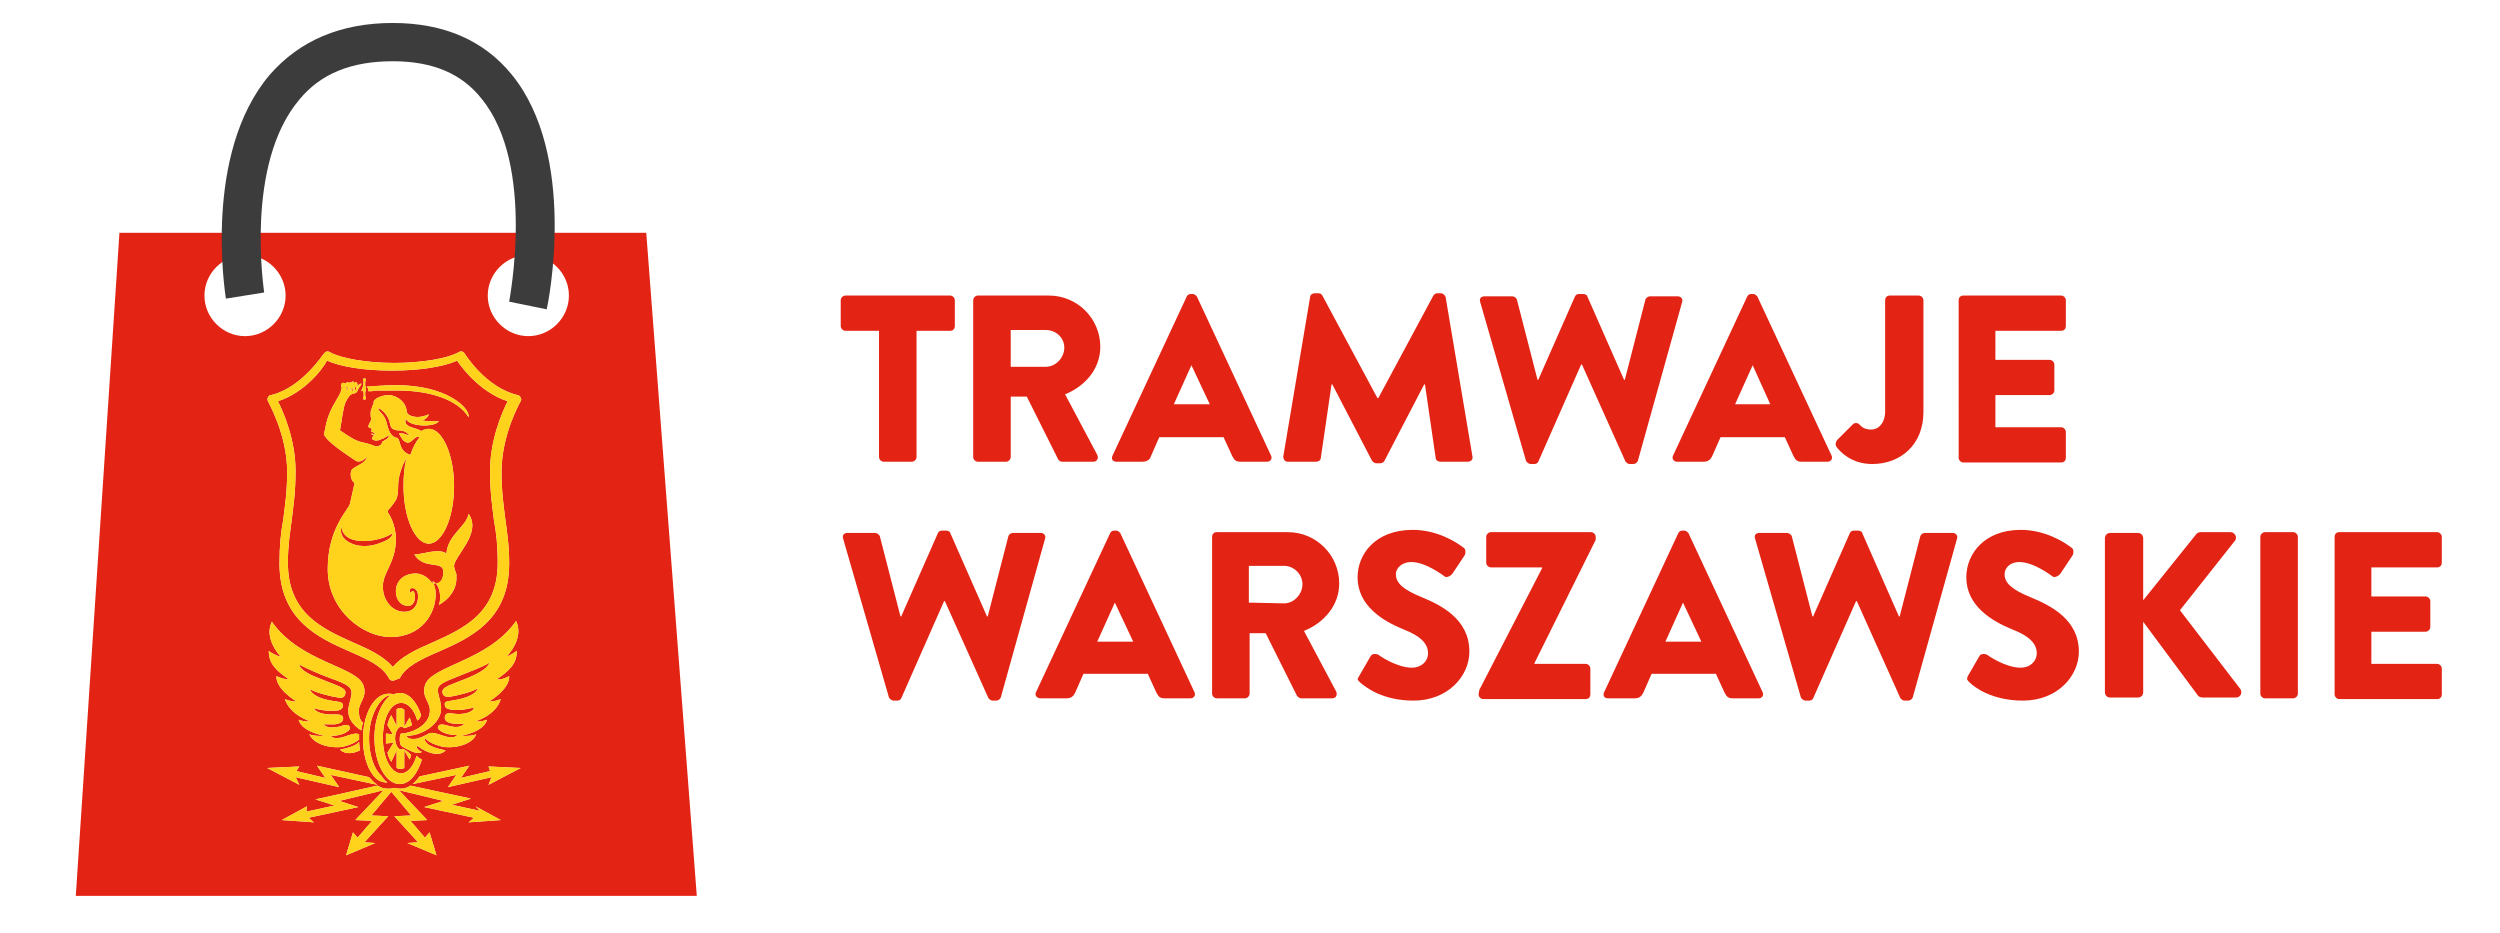
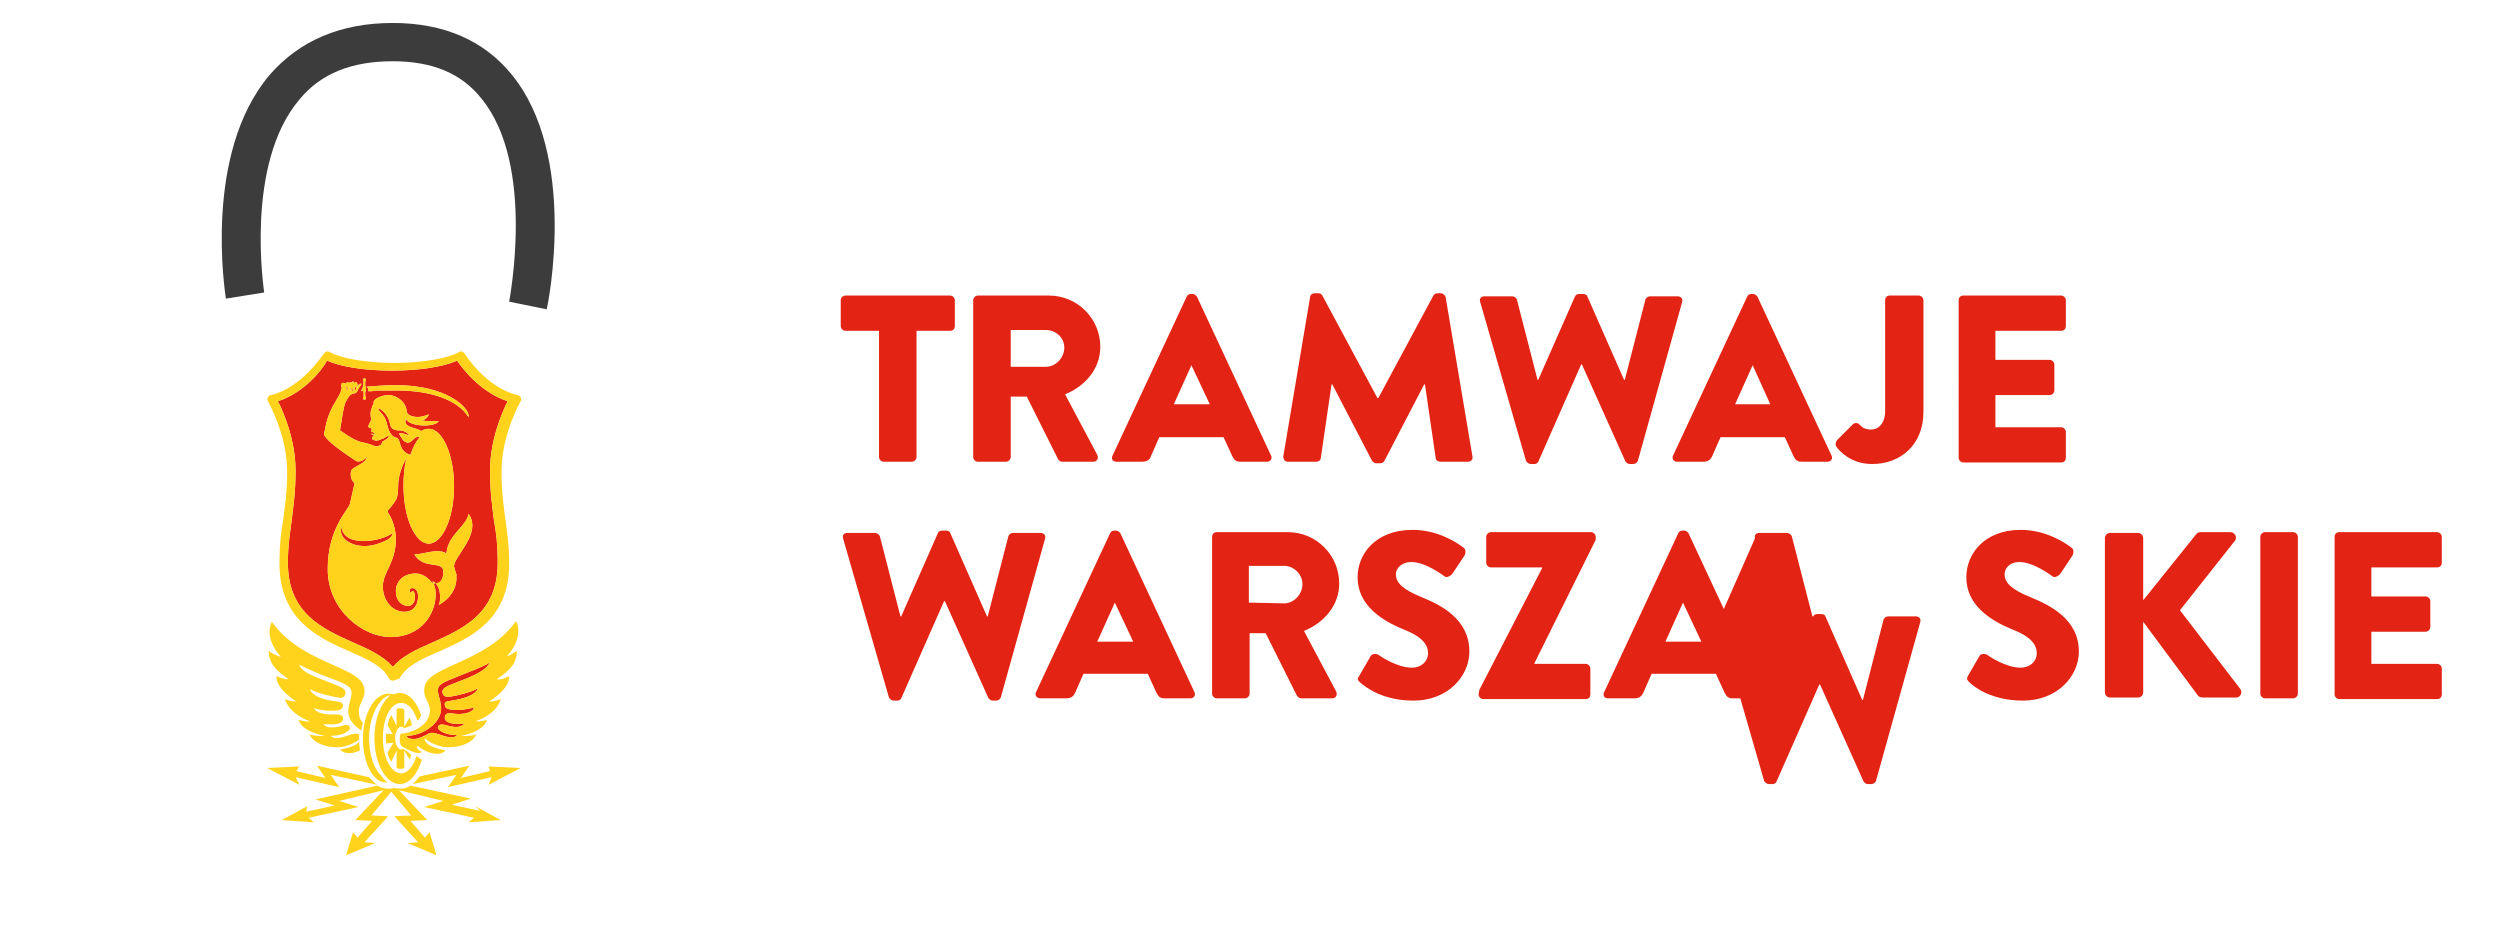
<svg xmlns="http://www.w3.org/2000/svg" id="Warstwa_1" x="0" y="0" viewBox="0 0 326.5 121.9" style="enable-background:new 0 0 326.5 121.9" xml:space="preserve">
  <style>.st0{fill:#e32313}.st1{fill:#ffd21b}</style>
-   <path class="st0" d="M114.8 43.2h-4.4c-.3 0-.6-.3-.6-.6v-3.4c0-.3.3-.6.6-.6h13.7c.3 0 .6.3.6.6v3.4c0 .3-.2.6-.6.6h-4.4v16.5c0 .3-.3.6-.6.6h-3.7c-.3 0-.6-.3-.6-.6V43.2zM127.1 39.2c0-.3.3-.6.6-.6h9.3c3.7 0 6.7 3 6.7 6.7 0 2.8-1.9 5.1-4.6 6.2l4.2 7.9c.2.4 0 .9-.5.9h-4.1c-.3 0-.4-.2-.5-.3l-4.1-8.2H132v7.9c0 .3-.3.6-.6.6h-3.7c-.3 0-.6-.3-.6-.6V39.2zm9.5 8.7c1.3 0 2.4-1.2 2.4-2.5s-1.1-2.3-2.4-2.3H132v4.8h4.6zM145.3 59.5l9.7-20.8c.1-.2.3-.3.5-.3h.3c.2 0 .4.2.5.3l9.7 20.8c.2.4-.1.8-.5.8H162c-.6 0-.8-.2-1.1-.8l-1.1-2.4h-8.4l-1.1 2.5c-.1.4-.5.7-1.1.7h-3.4c-.5 0-.7-.4-.5-.8m12.7-6.7-2.4-5.1-2.3 5.1h4.7zM171.1 38.8c0-.3.3-.5.6-.5h.5c.2 0 .4.1.5.3l7.2 13.4h.1l7.2-13.4c.1-.2.4-.3.5-.3h.5c.2 0 .5.2.6.5l3.5 20.8c.1.4-.2.7-.6.7h-3.6c-.3 0-.6-.2-.6-.5l-1.4-9.6h-.1l-5.2 10c-.1.2-.4.3-.5.3h-.6c-.2 0-.4-.2-.5-.3l-5.2-10h-.1l-1.4 9.6c0 .3-.3.5-.6.5h-3.7c-.4 0-.6-.3-.6-.7l3.5-20.8zM193.3 39.4c-.1-.4.1-.7.6-.7h3.6c.3 0 .5.2.6.4l2.7 10.5h.1l4.8-10.9c.1-.2.3-.3.5-.3h.6c.3 0 .5.2.5.3l4.8 10.9h.1l2.7-10.5c.1-.2.3-.4.6-.4h3.6c.4 0 .7.3.6.7l-5.8 20.8c-.1.2-.3.4-.6.4h-.5c-.2 0-.4-.2-.5-.3l-5.7-12.7h-.1l-5.6 12.7c-.1.2-.3.3-.5.3h-.5c-.2 0-.5-.2-.6-.4l-6-20.8zM218.5 59.5l9.7-20.8c.1-.2.3-.3.5-.3h.3c.2 0 .4.2.5.3l9.7 20.8c.2.4-.1.8-.5.8h-3.4c-.6 0-.8-.2-1.1-.8l-1.1-2.4h-8.4l-1.1 2.5c-.2.4-.5.7-1.1.7H219c-.4 0-.7-.4-.5-.8m12.7-6.7-2.3-5.1-2.3 5.1h4.6zM239.9 57.5l2.1-2.1c.2-.2.6-.2.8 0 .4.4.7.7 1.6.7.9 0 1.8-.8 1.8-2.4V39.2c0-.3.2-.6.6-.6h3.8c.3 0 .6.3.6.6v14.6c0 4.3-3 6.8-6.7 6.8-2.7 0-4.2-1.6-4.7-2.3-.1-.2-.1-.5.1-.8M255.8 39.2c0-.3.2-.6.6-.6h12.8c.3 0 .6.3.6.6v3.4c0 .3-.2.6-.6.6h-8.6V47h7.1c.3 0 .6.3.6.6V51c0 .3-.3.6-.6.6h-7.1v4.2h8.6c.3 0 .6.3.6.6v3.4c0 .3-.2.6-.6.6h-12.8c-.3 0-.6-.3-.6-.6V39.2zM274.9 70.3c0-.4.3-.7.7-.7h3.6c.4 0 .7.3.7.7v8.1l6.9-8.6c.1-.2.4-.3.6-.3h3.9c.6 0 .9.7.6 1.1l-7.2 9.1 7.9 10.3c.3.5 0 1.1-.6 1.1h-4.3c-.2 0-.5-.1-.6-.2l-7.2-9.7v9.2c0 .4-.3.7-.7.7h-3.6c-.4 0-.7-.3-.7-.7V70.3zM295.2 70.1c0-.3.3-.6.6-.6h3.7c.3 0 .6.3.6.6v20.5c0 .3-.3.6-.6.6h-3.7c-.3 0-.6-.3-.6-.6V70.1zM304.9 70.1c0-.3.2-.6.6-.6h12.8c.3 0 .6.3.6.6v3.4c0 .3-.2.6-.6.6h-8.6v3.8h7.1c.3 0 .6.3.6.6v3.4c0 .3-.3.6-.6.6h-7.1v4.2h8.6c.3 0 .6.3.6.6v3.4c0 .3-.2.6-.6.6h-12.8c-.3 0-.6-.3-.6-.6V70.1zM110.1 70.3c-.1-.4.1-.7.6-.7h3.6c.2 0 .5.2.6.4l2.7 10.5h.1l4.8-10.9c.1-.2.3-.3.5-.3h.6c.3 0 .5.2.5.3l4.8 10.9h.1l2.7-10.5c.1-.2.3-.4.6-.4h3.6c.4 0 .7.3.6.7l-5.8 20.8c-.1.2-.3.4-.6.4h-.5c-.2 0-.4-.2-.5-.3l-5.7-12.7h-.1l-5.6 12.7c-.1.2-.3.3-.5.3h-.5c-.2 0-.5-.2-.6-.4l-6-20.8zM135.3 90.4l9.7-20.8c.1-.2.3-.3.5-.3h.3c.2 0 .4.2.5.3l9.7 20.8c.2.4-.1.8-.5.8h-3.4c-.6 0-.8-.2-1.1-.8l-1.1-2.4h-8.4l-1.1 2.5c-.2.4-.5.7-1.1.7h-3.4c-.5 0-.8-.4-.6-.8m12.7-6.6-2.4-5.1-2.3 5.1h4.7zM158.3 70.1c0-.3.2-.6.6-.6h9.3c3.7 0 6.7 3 6.7 6.7 0 2.8-1.9 5.1-4.6 6.2l4.2 7.9c.2.4 0 .9-.5.9h-4.1c-.2 0-.4-.2-.5-.3l-4.1-8.2h-2.1v7.9c0 .3-.3.6-.6.6h-3.7c-.3 0-.6-.3-.6-.6V70.1zm9.4 8.7c1.3 0 2.4-1.2 2.4-2.5s-1.1-2.4-2.4-2.4h-4.6v4.8l4.6.1zM177.5 88.3l1.5-2.6c.2-.4.8-.3 1-.2.1.1 2.4 1.7 4.4 1.7 1.2 0 2.1-.8 2.1-1.9 0-1.3-1.1-2.3-3.2-3.1-2.7-1.1-6-3.1-6-6.8 0-3.1 2.4-6.2 7.2-6.2 3.2 0 5.7 1.6 6.6 2.3.4.2.3.8.2 1l-1.6 2.4c-.2.3-.8.6-1 .4-.3-.2-2.5-1.9-4.4-1.9-1.1 0-2 .7-2 1.6 0 1.1.9 2 3.4 3 2.4 1 6.2 2.8 6.2 7.1 0 3.2-2.8 6.4-7.3 6.4-4 0-6.2-1.7-7-2.4-.3-.3-.4-.4-.1-.8M193.2 90.1l8.2-15.9v-.1h-6.7c-.3 0-.6-.3-.6-.6v-3.4c0-.3.3-.6.6-.6h13.1c.3 0 .6.3.6.6v.4l-8 16.1v.1h6.7c.3 0 .6.3.6.6v3.4c0 .3-.2.6-.6.6h-13.4c-.3 0-.6-.3-.6-.6l.1-.6zM209.5 90.4l9.7-20.8c.1-.2.3-.3.5-.3h.3c.2 0 .4.2.5.3l9.7 20.8c.2.4-.1.8-.5.8h-3.4c-.6 0-.8-.2-1.1-.8l-1.1-2.4h-8.4l-1.1 2.5c-.2.4-.5.7-1.1.7H210c-.5 0-.7-.4-.5-.8m12.7-6.6-2.4-5.1-2.3 5.1h4.7zM229.2 70.3c-.1-.4.1-.7.6-.7h3.6c.2 0 .5.2.6.4l2.7 10.5h.1l4.8-10.9c.1-.2.3-.3.5-.3h.6c.3 0 .5.2.5.3l4.8 10.9h.1l2.7-10.5c.1-.2.3-.4.6-.4h3.6c.4 0 .7.3.6.7l-5.8 20.8c-.1.2-.3.4-.6.4h-.5c-.2 0-.4-.2-.5-.3l-5.7-12.7h-.1l-5.6 12.7c-.1.2-.3.3-.5.3h-.5c-.2 0-.5-.2-.6-.4l-6-20.8zM257 88.3l1.5-2.6c.2-.4.8-.3 1-.2.1.1 2.4 1.7 4.4 1.7 1.2 0 2.1-.8 2.1-1.9 0-1.3-1.1-2.3-3.2-3.1-2.7-1.1-6-3.1-6-6.8 0-3.1 2.4-6.2 7.1-6.2 3.2 0 5.7 1.6 6.6 2.3.4.2.3.8.2 1l-1.6 2.4c-.2.3-.8.6-1 .4-.3-.2-2.5-1.9-4.4-1.9-1.1 0-1.9.7-1.9 1.6 0 1.1.9 2 3.4 3 2.4 1 6.3 2.8 6.3 7.1 0 3.2-2.8 6.4-7.3 6.4-4 0-6.3-1.7-7-2.4-.3-.3-.4-.4-.2-.8M46.1 50.6c-.1 0-.1.2-.1.5h.1c0-.1.1-.5 0-.5zM45.8 51.1c0-.2 0-.5-.1-.5-.1-.1 0 .2.1.5-.1-.1 0 0 0 0zM46.5 50.9v-.4c-.1-.1-.2.3-.2.5.1-.1.1-.1.2-.1zM51.9 57.2c.1.1.2.2.3.6.1.5.4 1.2 1.1 1.5.1 0 .2.1.3.1.3-.9.7-1.7 1.2-2.3-.6-.3-1 .8-1.6.7-.6-.1-.8-.7-1.1-1.2.4 0 .4-.1 1.4.3-.9-1.1-1.5-.4-2.2-.9-.2-.1-.3-.3-.4-.8-.2-1-1.1-1.8-1.5-1.9 0 .5.8.7 1.1 1.9.3 1.5.8 1.9 1.4 2zM45.4 50.9v-.2c0-.1-.2-.1-.3-.3 0-.1 0-.1-.1-.1 0 .1.1.2.2.3.1.2.1.2 0 .3h.2zM54.2 96.5c.4 0 1.3-.4 1.8-.7.4-.2 1 0 1.3.1 1.1.4 2 .6 2.4.1-.7 0-1.2-.1-1.7-.3s-.9-.5-.8-.8c.2-.5 1-.2 1.4-.1 1.2.3 1.6.1 2.1-.3-.5.1-1 0-1.5 0-.8-.1-1.2-.4-1.1-.9.1-.5.5-.5 1.1-.4 1.4.2 2.6-.2 2.7-.8-.8.2-1.7.4-2.9.3-.5-.1-.9-.2-.9-.6-.1-.4.1-.5.9-.6 3.3-.5 3.4-1.6 3.4-1.6-.8.5-2.9 1-3.7 1.1-.4 0-.8 0-.9-.5-.2-.8 1-1 3.4-2 2.6-1.1 2.6-1.8 2.8-2-.9.6-2.9 1.3-3.6 1.6-1.9.8-3.1 1.1-3.2 1.9-.1.7.5 1.7.4 2.7-.1 1.8-2.4 3.4-4.5 3.4 0 0 .1.5 1.1.4z" />
+   <path class="st0" d="M114.8 43.2h-4.4c-.3 0-.6-.3-.6-.6v-3.4c0-.3.3-.6.6-.6h13.7c.3 0 .6.3.6.6v3.4c0 .3-.2.6-.6.6h-4.4v16.5c0 .3-.3.6-.6.6h-3.7c-.3 0-.6-.3-.6-.6V43.2zM127.1 39.2c0-.3.3-.6.6-.6h9.3c3.7 0 6.7 3 6.7 6.7 0 2.8-1.9 5.1-4.6 6.2l4.2 7.9c.2.4 0 .9-.5.9h-4.1c-.3 0-.4-.2-.5-.3l-4.1-8.2H132v7.9c0 .3-.3.6-.6.6h-3.7c-.3 0-.6-.3-.6-.6V39.2zm9.5 8.7c1.3 0 2.4-1.2 2.4-2.5s-1.1-2.3-2.4-2.3H132v4.8h4.6zM145.3 59.5l9.7-20.8c.1-.2.3-.3.5-.3h.3c.2 0 .4.2.5.3l9.7 20.8c.2.4-.1.8-.5.8H162c-.6 0-.8-.2-1.1-.8l-1.1-2.4h-8.4l-1.1 2.5c-.1.4-.5.7-1.1.7h-3.4c-.5 0-.7-.4-.5-.8m12.7-6.7-2.4-5.1-2.3 5.1h4.7zM171.1 38.8c0-.3.3-.5.6-.5h.5c.2 0 .4.1.5.3l7.2 13.4h.1l7.2-13.4c.1-.2.4-.3.5-.3h.5c.2 0 .5.2.6.5l3.5 20.8c.1.4-.2.7-.6.7h-3.6c-.3 0-.6-.2-.6-.5l-1.4-9.6h-.1l-5.2 10c-.1.2-.4.3-.5.3h-.6c-.2 0-.4-.2-.5-.3l-5.2-10h-.1l-1.4 9.6c0 .3-.3.5-.6.5h-3.7c-.4 0-.6-.3-.6-.7l3.5-20.8zM193.3 39.4c-.1-.4.1-.7.6-.7h3.6c.3 0 .5.2.6.4l2.7 10.5h.1l4.8-10.9c.1-.2.3-.3.5-.3h.6c.3 0 .5.2.5.3l4.8 10.9h.1l2.7-10.5c.1-.2.3-.4.6-.4h3.6c.4 0 .7.3.6.7l-5.8 20.8c-.1.2-.3.4-.6.4h-.5c-.2 0-.4-.2-.5-.3l-5.7-12.7h-.1l-5.6 12.7c-.1.2-.3.3-.5.3h-.5c-.2 0-.5-.2-.6-.4l-6-20.8zM218.5 59.5l9.7-20.8c.1-.2.3-.3.5-.3h.3c.2 0 .4.2.5.3l9.7 20.8c.2.4-.1.8-.5.8h-3.4c-.6 0-.8-.2-1.1-.8l-1.1-2.4h-8.4l-1.1 2.5c-.2.4-.5.7-1.1.7H219c-.4 0-.7-.4-.5-.8m12.7-6.7-2.3-5.1-2.3 5.1h4.6zM239.9 57.5l2.1-2.1c.2-.2.6-.2.8 0 .4.4.7.7 1.6.7.9 0 1.8-.8 1.8-2.4V39.2c0-.3.2-.6.6-.6h3.8c.3 0 .6.3.6.6v14.6c0 4.3-3 6.8-6.7 6.8-2.7 0-4.2-1.6-4.7-2.3-.1-.2-.1-.5.1-.8M255.8 39.2c0-.3.2-.6.6-.6h12.8c.3 0 .6.3.6.6v3.4c0 .3-.2.6-.6.6h-8.6V47h7.1c.3 0 .6.3.6.6V51c0 .3-.3.6-.6.6h-7.1v4.2h8.6c.3 0 .6.3.6.6v3.4c0 .3-.2.6-.6.6h-12.8c-.3 0-.6-.3-.6-.6V39.2zM274.9 70.3c0-.4.3-.7.7-.7h3.6c.4 0 .7.3.7.7v8.1l6.9-8.6c.1-.2.4-.3.6-.3h3.9c.6 0 .9.7.6 1.1l-7.2 9.1 7.9 10.3c.3.5 0 1.1-.6 1.1h-4.3c-.2 0-.5-.1-.6-.2l-7.2-9.7v9.2c0 .4-.3.7-.7.7h-3.6c-.4 0-.7-.3-.7-.7V70.3zM295.2 70.1c0-.3.3-.6.6-.6h3.7c.3 0 .6.3.6.6v20.5c0 .3-.3.6-.6.6h-3.7c-.3 0-.6-.3-.6-.6V70.1zM304.9 70.1c0-.3.2-.6.6-.6h12.8c.3 0 .6.3.6.6v3.4c0 .3-.2.6-.6.6h-8.6v3.8h7.1c.3 0 .6.3.6.6v3.4c0 .3-.3.6-.6.6h-7.1v4.2h8.6c.3 0 .6.3.6.6v3.4c0 .3-.2.6-.6.6h-12.8c-.3 0-.6-.3-.6-.6V70.1zM110.1 70.3c-.1-.4.1-.7.6-.7h3.6c.2 0 .5.2.6.4l2.7 10.5h.1l4.8-10.9c.1-.2.3-.3.5-.3h.6c.3 0 .5.2.5.3l4.8 10.9h.1l2.7-10.5c.1-.2.3-.4.6-.4h3.6c.4 0 .7.3.6.7l-5.8 20.8c-.1.2-.3.4-.6.4h-.5c-.2 0-.4-.2-.5-.3l-5.7-12.7h-.1l-5.6 12.7c-.1.2-.3.3-.5.3h-.5c-.2 0-.5-.2-.6-.4l-6-20.8zM135.3 90.4l9.7-20.8c.1-.2.3-.3.5-.3h.3c.2 0 .4.2.5.3l9.7 20.8c.2.4-.1.8-.5.8h-3.4c-.6 0-.8-.2-1.1-.8l-1.1-2.4h-8.4l-1.1 2.5c-.2.4-.5.7-1.1.7h-3.4c-.5 0-.8-.4-.6-.8m12.7-6.6-2.4-5.1-2.3 5.1h4.7zM158.3 70.1c0-.3.2-.6.6-.6h9.3c3.7 0 6.7 3 6.7 6.7 0 2.8-1.9 5.1-4.6 6.2l4.2 7.9c.2.4 0 .9-.5.9h-4.1c-.2 0-.4-.2-.5-.3l-4.1-8.2h-2.1v7.9c0 .3-.3.6-.6.6h-3.7c-.3 0-.6-.3-.6-.6V70.1zm9.4 8.7c1.3 0 2.4-1.2 2.4-2.5s-1.1-2.4-2.4-2.4h-4.6v4.8l4.6.1zM177.5 88.3l1.5-2.6c.2-.4.8-.3 1-.2.1.1 2.4 1.7 4.4 1.7 1.2 0 2.1-.8 2.1-1.9 0-1.3-1.1-2.3-3.2-3.1-2.7-1.1-6-3.1-6-6.8 0-3.1 2.4-6.2 7.2-6.2 3.2 0 5.7 1.6 6.6 2.3.4.2.3.8.2 1l-1.6 2.4c-.2.3-.8.6-1 .4-.3-.2-2.5-1.9-4.4-1.9-1.1 0-2 .7-2 1.6 0 1.1.9 2 3.4 3 2.4 1 6.2 2.8 6.2 7.1 0 3.2-2.8 6.4-7.3 6.4-4 0-6.2-1.7-7-2.4-.3-.3-.4-.4-.1-.8M193.2 90.1l8.2-15.9v-.1h-6.7c-.3 0-.6-.3-.6-.6v-3.4c0-.3.3-.6.6-.6h13.1c.3 0 .6.3.6.6v.4l-8 16.1v.1h6.7c.3 0 .6.3.6.6v3.4c0 .3-.2.6-.6.6h-13.4c-.3 0-.6-.3-.6-.6l.1-.6zM209.5 90.4l9.7-20.8c.1-.2.3-.3.5-.3h.3c.2 0 .4.2.5.3l9.7 20.8c.2.4-.1.8-.5.8h-3.4c-.6 0-.8-.2-1.1-.8l-1.1-2.4h-8.4l-1.1 2.5c-.2.4-.5.7-1.1.7H210c-.5 0-.7-.4-.5-.8m12.7-6.6-2.4-5.1-2.3 5.1h4.7zM229.2 70.3c-.1-.4.1-.7.6-.7h3.6c.2 0 .5.2.6.4l2.7 10.5h.1c.1-.2.3-.3.5-.3h.6c.3 0 .5.2.5.3l4.8 10.9h.1l2.7-10.5c.1-.2.3-.4.6-.4h3.6c.4 0 .7.3.6.7l-5.8 20.8c-.1.2-.3.4-.6.4h-.5c-.2 0-.4-.2-.5-.3l-5.7-12.7h-.1l-5.6 12.7c-.1.2-.3.3-.5.3h-.5c-.2 0-.5-.2-.6-.4l-6-20.8zM257 88.3l1.5-2.6c.2-.4.8-.3 1-.2.1.1 2.4 1.7 4.4 1.7 1.2 0 2.1-.8 2.1-1.9 0-1.3-1.1-2.3-3.2-3.1-2.7-1.1-6-3.1-6-6.8 0-3.1 2.4-6.2 7.1-6.2 3.2 0 5.7 1.6 6.6 2.3.4.2.3.8.2 1l-1.6 2.4c-.2.3-.8.6-1 .4-.3-.2-2.5-1.9-4.4-1.9-1.1 0-1.9.7-1.9 1.6 0 1.1.9 2 3.4 3 2.4 1 6.3 2.8 6.3 7.1 0 3.2-2.8 6.4-7.3 6.4-4 0-6.3-1.7-7-2.4-.3-.3-.4-.4-.2-.8M46.1 50.6c-.1 0-.1.2-.1.5h.1c0-.1.1-.5 0-.5zM45.8 51.1c0-.2 0-.5-.1-.5-.1-.1 0 .2.1.5-.1-.1 0 0 0 0zM46.5 50.9v-.4c-.1-.1-.2.3-.2.5.1-.1.1-.1.2-.1zM51.9 57.2c.1.1.2.2.3.6.1.5.4 1.2 1.1 1.5.1 0 .2.1.3.1.3-.9.7-1.7 1.2-2.3-.6-.3-1 .8-1.6.7-.6-.1-.8-.7-1.1-1.2.4 0 .4-.1 1.4.3-.9-1.1-1.5-.4-2.2-.9-.2-.1-.3-.3-.4-.8-.2-1-1.1-1.8-1.5-1.9 0 .5.8.7 1.1 1.9.3 1.5.8 1.9 1.4 2zM45.4 50.9v-.2c0-.1-.2-.1-.3-.3 0-.1 0-.1-.1-.1 0 .1.1.2.2.3.1.2.1.2 0 .3h.2zM54.2 96.5c.4 0 1.3-.4 1.8-.7.4-.2 1 0 1.3.1 1.1.4 2 .6 2.4.1-.7 0-1.2-.1-1.7-.3s-.9-.5-.8-.8c.2-.5 1-.2 1.4-.1 1.2.3 1.6.1 2.1-.3-.5.1-1 0-1.5 0-.8-.1-1.2-.4-1.1-.9.1-.5.5-.5 1.1-.4 1.4.2 2.6-.2 2.7-.8-.8.2-1.7.4-2.9.3-.5-.1-.9-.2-.9-.6-.1-.4.1-.5.9-.6 3.3-.5 3.4-1.6 3.4-1.6-.8.5-2.9 1-3.7 1.1-.4 0-.8 0-.9-.5-.2-.8 1-1 3.4-2 2.6-1.1 2.6-1.8 2.8-2-.9.6-2.9 1.3-3.6 1.6-1.9.8-3.1 1.1-3.2 1.9-.1.7.5 1.7.4 2.7-.1 1.8-2.4 3.4-4.5 3.4 0 0 .1.5 1.1.4z" />
  <path class="st0" d="M59.7 47.1c-1.8.8-4.9 1.3-8.5 1.3s-6.7-.5-8.5-1.3c-.6 1.2-3 4.2-6.4 5.3.7 1.4 2.3 5 2.3 9.1 0 2.9-.3 4.7-.5 6.4-.2 1.6-.5 3.2-.5 5.6 0 6.6 4.5 8.6 8.5 10.4 2.1.9 4 1.8 5.2 3.2 1.2-1.4 3.1-2.3 5.2-3.2 4-1.8 8.5-3.8 8.5-10.4 0-2.4-.2-4-.5-5.6-.2-1.7-.5-3.5-.5-6.4 0-4.1 1.6-7.7 2.3-9.1-3.4-1.1-5.8-4.1-6.6-5.3zm-8 3.2c6.6 0 9.5 2.9 9.5 4v.2c-1.4-2.3-5-3.5-9.3-3.5h-2.8c-.4.1-.7.1-1 .1v-.3c0-.1-.2-.2-.2-.3h-.1.1c.4 0 2.1-.2 3.8-.2zm-4.3.2.1-.7c-.1 0-.1-.1-.1-.2s.1-.2.2-.2.2.1.2.2 0 .2-.1.2v.6s.1.2.1.4-.1.4-.1.4v.6c.1 0 .1.1.1.2s-.1.2-.2.2-.2-.1-.2-.2 0-.2.1-.2v-.5s-.1-.2-.1-.3l-.2.1s0-.2.1-.3c0-.1.1-.2.1-.3zm12.2 24.7c.2 2.6-2.3 3.8-2.3 3.8.3-.5.3-2.1-.4-2.8h-.3c.1.3.3.7.3 1.4 0 2.6-1.9 5.6-5.9 5.6-3.5 0-8.2-3.4-8.2-8.9 0-5.3 2.7-7.7 2.9-8.5.2-.8.6-2.7.6-2.7-.8-.7-.4-1.7-.4-1.7.2-.3.9-.6 1.2-.8.6-.3.9-.9.8-.9-.1 0-.2.3-.7.5-.3.1-.5.1-.7 0-2.9-1.9-4-2.9-4.2-3.5.3-1 .2-2.1 1.6-4.4.2-.3.5-.9.6-1.1 0-.2.1-.3.1-.5.2.1.3.1.4.1-.1 0-.3-.1-.3-.1-.1-.1-.2-.2-.1-.5 0-.2.1-.2.3-.2 0 0 .1.1.2.1 0 0 .2-.2.3-.2.1 0 .1.1.2.1s.1-.1.2-.1.1.1.2.1v-.2c.2 0 .2.2.3.2 0 0 .1-.1.2-.1s.2.2.2.5c0 .1-.1.3-.2.4.1-.1.2-.3.3-.5.1-.1.2-.2.4-.2v.1c-.1.1-.1.2-.2.3-.1.1-.1.1-.2.3-.1.2-.1.3-.3.5-.2.1-.5.1-.6.2-.4.2-.7.9-.8 1.1-.3.7-.5 2.6-.7 3.6 2.8 2 2.7 1.3 4.4 2 .4.2.9 0 1-.2.1-.1.1-.3.1-.3.4-.2.9-.5.9-.8h-.1c-.2.1-.5.3-.7.4h-.1c-.2.1-.3.2-.5.2-.3.1-.6 0-.7-.1-.1 0-.1-.1-.1-.2 0-.2.2-.2.2-.3s0-.1-.1-.1-.2-.1-.2-.1c0-.1.1-.1.1-.1.1.1.2.1.3.1.1.1.2 0 .2 0s-.1 0-.2-.1-.2-.2-.4-.2v-.1c0-.1.1-.2 0-.3 0-.1-.1-.1-.2-.1-.1-.1-.2-.1-.2-.2s.1-.3.2-.5.2-.4.2-.5c-.1-.1-.1-.5-.1-.9.1-.4.3-1 .4-1.1v-.2c0-.4 1-.9 2-.9.7 0 2.1.6 2.3 2 0 .2.1.4.2.5 1 .7 2.3.2 2.7 0 0 0-.1.6-.9.8 1.1.2 2.2.1 2.2.1-.4.8-3.8.8-4.3-.3-.4 1.2 1.4 1.1 2 1.6.3-.2.7-.3 1-.3 1.8 0 3.3 3.4 3.3 7.5S57.8 71 56 71s-3.3-3.4-3.3-7.5c0-1.4.1-2.6.4-3.7-.2.3-1.1 1.9-1.1 3.7 0 .8-.1 1.5-.3 1.8-.5.8-.9 1.2-1 1.3 0 .1-.1.2 0 .4.1.1 1 1.5 1 3.4 0 3.1-1.7 4.3-1.7 6.2 0 1.8 1.2 3.3 2.8 3.3 1.3 0 1.8-1 1.8-2 0-.8-.4-1.1-.8-1.1-.2 0-.3.2-.3.4 0 .1.1.2.1.2.2 0 .1-.2.3-.2.2 0 .3.4.3.7 0 .8-.4 1.4-1.2 1.2-.7-.1-1.3-.8-1.3-1.9 0-1.2.9-2.3 2.6-2.3.8 0 1.6.5 2.1 1.2.1 0 .2 0 .2.1-.1-.2-.1-.3-.1-.3.2.1.3.2.4.3.6 0 1-.5 1-1.5 0-1.6-2.5-.2-3.8-2.3.8.1 3.2-.9 4.2-.1.2-2.5 2.6-3.5 2.9-5.2 1.8 2.6-2 5.6-1.9 6.9.1.6.4 1 .3 1.2z" />
  <path class="st0" d="M51.3 69.6c-1.4 1.1-6.4 2-6.7-.8 0 0-.6 1.5 1.6 2.3.9.3 2.1.3 3.2-.1 1.5-.5 1.8-.9 1.9-1.4z" />
-   <path class="st0" d="M84.4 30.4H15.6L9.9 117H91l-6.6-86.6zm-57.7 8.2c0-2.9 2.4-5.3 5.3-5.3s5.3 2.4 5.3 5.3-2.4 5.3-5.3 5.3-5.3-2.4-5.3-5.3zm8.8 42.6c3.8 5.4 11.2 5.8 12 8.4.5 1.7-.9 2.2-.6 3.7 0 .4.2.8.5 1.1-.1.3-.2.7-.2 1-1-.6-1.7-1.5-1.7-2.4-.1-.9.5-1.9.4-2.7-.1-.8-1.3-1.2-3.2-1.9-.8-.3-2.7-1.1-3.6-1.6 0 0-.1.8 2.6 1.8 2.4 1 3.6 1.2 3.4 2-.1.5-.5.6-.9.5-.8-.1-2.9-.6-3.7-1.1 0 0 .1 1.2 3.4 1.6.7.1.9.2.9.6-.1.4-.4.6-.9.6-1.2.1-2.2-.1-2.9-.3.2.5 1.3.9 2.7.8.5 0 1 0 1.1.4.1.5-.3.8-1.1.9h-1.5c.5.4.9.5 2.1.3.4-.1 1.2-.5 1.4.1.1.3-.4.6-.8.8-.5.2-1 .3-1.7.3.4.5 1.3.3 2.4-.1.3-.1.9-.3 1.3-.1v.7c-.6.4-.9.6-2 .9-1.3.3-3.8-.1-4.5-1.6.8.3 2 .2 2 .2s-3-.5-3.4-2.1c.8.3 1.5.2 1.5.2s-2.6-.8-3.3-2.9c1 .4 1.5.3 1.5.3S36 90 36.1 88.3c0 0 1.1.5 1.6.4-1.6-1.1-2.6-2-2.6-3.7.2.2.9.6 1.6.8 0 0-2.3-2.3-1.2-4.6zm20 8.3c.8-2.6 8.2-3.1 11.9-8.4 1.1 2.3-1.2 4.6-1.2 4.6.3 0 1-.5 1.3-.7 0 1.7-1 2.6-2.6 3.7.5.2 1.6-.4 1.6-.4.1 1.7-2.6 3.3-2.6 3.3s.5.1 1.5-.3c-.6 2.1-3.3 2.9-3.3 2.9s.7.1 1.5-.2c-.4 1.6-3.4 2.1-3.4 2.1s1.2.1 2-.2c-.6 1.5-3.2 1.9-4.5 1.6-1.1-.3-1.5-.5-2-.9-.4-.4-.3.2.2.6.4.3 1.2.6 2.3.8-.9 1-2.8.1-3.4-.4-.6-.5-.5.3.3.6-.6.6-2.7-.8-2.7-.8-.1-.1-.2-.5-.2-.8 0-.5.1-.8.2-.8 1 0 3.4-.8 3.7-2.6.3-1.5-1.1-2-.6-3.7zm-4.4 10c-.2-.3-.4-.7-.5-1.2l.8-1.3-1 .1v-1.3l.9.1-.7-1.2c.1-.5.3-1 .5-1.3l.7 1.4v-2.2c.2-.1.3-.1.5-.1s.4.1.5.2v2.2l.7-1.2c.1.3.2.6.3 1-.3.2-.7.3-1 .4-.1-.1-.3-.2-.4-.2-.4 0-.8.7-.8 1.5s.4 1.5.8 1.5c0 0 .1-.1.2-.1.3.1.7.4 1.1.8-.1.2-.1.4-.2.6l-.7-1.2v2.3c-.2.1-.3.1-.5.1s-.3 0-.5-.1V98l-.7 1.5zm3.4-5.4c-.4-1.4-1.2-2.3-2.1-2.3-1.4 0-2.4 2-2.4 4.6s1.1 4.6 2.4 4.6c.8 0 1.6-.9 2-2.3.3.3.5.4.7.5-.6 1.9-1.6 3.2-2.9 3.2-1.8 0-3.3-2.7-3.3-6 0-2.6.9-4.7 2.1-5.6-.6 0-1.2.7-1.2.7-.9 1-1.6 2.8-1.6 4.9 0 2.1.6 4 1.6 4.9.2.3.4.6.7.8l.1.1c-.8 0-1.4-.3-1.9-1-.8-1-1.3-2.8-1.3-4.7 0-3.3 1.5-5.9 3.3-5.9h.1c.2 0 .4 0 .6.1.2-.1.5-.2.8-.2 1.2 0 2.2 1.1 2.8 2.9-.1.3-.3.6-.5.7zM47 98c-.8.4-1.9.6-2.6-.1 1.1-.2 1.9-.5 2.3-.8 0-.1.1-.1.2-.2 0 .4.1.8.1 1.1zm-7.9 2.1-.4.6 3.8.9-1.1-1.6 6.8 1.5c.4.4.7.8 1.1 1l-6.1-1.3 1.1 1.6-5.7-1.3.5 1-4.2-2.2 4.2-.2zm22.1 7.3.7-.6-6.5-1.4 2.5-.8-5.8-1.4 3.7 3.9-2.2.1 1.9 2.2.6-.7.9 3-3.8-1.6 1.4-.1-3.1-3.4 2.2-.1-2.6-3.1-2.6 3.1 2.2.1-3.1 3.4 1.4.1-3.8 1.6.9-3 .6.7 1.9-2.2-2.2-.1 3.7-3.9-5.8 1.4 2.5.8-6.5 1.4.7.6-4.2-.3 3.3-1.8-.1.7 3.7-.8-2.5-.8 8.1-1.8c.5.3.9.4 1.4.4.3 0 .5 0 .7-.1.1 0 .6.1.9.1.4 0 .9-.1 1.3-.4l7.9 1.7-2.5.8 3.7.8-.6-.6 3.3 1.8-4.2.3zm2.6-4.9.4-1-5.7 1.3 1.1-1.6-5.7 1.2c.3-.3.6-.6.9-1l6.5-1.4-1.1 1.6 3.8-.9-.2-.6 4.2.2-4.2 2.2zM68 52.4s-2.5 4.3-2.5 9.2c0 2.8.3 4.6.5 6.2.2 1.6.5 3.3.5 5.8 0 7.4-5.1 9.7-9.2 11.5-2.3 1-4.3 1.9-5.1 3.5-.4.1-.7.3-.9.3s-.4-.1-.5-.3c-.8-1.6-2.8-2.5-5.1-3.5-4.1-1.8-9.2-4.1-9.2-11.5 0-2.5.2-4.1.5-5.8.2-1.7.5-3.4.5-6.2 0-4.9-2.5-9.1-2.5-9.2-.1-.2-.1-.4 0-.5.1-.2.2-.3.4-.3 4.1-1 6.8-5.4 6.9-5.4.2-.3.5-.4.8-.2 1.4.8 4.8 1.4 8.4 1.4s7-.6 8.4-1.4c.3-.2.6-.1.8.2 0 0 2.7 4.4 6.9 5.4.2 0 .3.2.4.3.1.2.1.4 0 .5zm1-8.5c-2.9 0-5.3-2.4-5.3-5.3s2.4-5.3 5.3-5.3 5.3 2.4 5.3 5.3-2.4 5.3-5.3 5.3z" />
  <path class="st1" d="m62.7 105.9-3.7-.8 2.5-.8-7.9-1.7c-.4.3-.9.4-1.3.4-.3 0-.8-.1-.9-.1-.2.1-.4.1-.7.1-.5 0-.9-.1-1.4-.4l-8.1 1.8 2.5.8-3.7.8.1-.7-3.3 1.8 4.2.3-.7-.6 6.5-1.4-2.5-.8 5.8-1.4-3.7 3.9 2.2.1-1.9 2.2-.6-.7-.9 3 3.8-1.6-1.4-.1 3.1-3.4-2.2-.1 2.6-3.1 2.6 3.1-2.2.1 3.1 3.4-1.4.1 3.8 1.6-.9-3-.6.7-1.9-2.2 2.2-.1-3.7-3.9 5.8 1.4-2.5.8 6.5 1.4-.7.6 4.2-.3-3.3-1.8.6.6zm-24.1-4.4 5.7 1.3-1.1-1.6 6.1 1.3c-.4-.2-.7-.6-1.1-1l-6.8-1.5 1.1 1.6-3.8-.9.4-.6-4.2.2 4.2 2.2-.5-1zm25.4-.8-3.8.9 1.1-1.6-6.5 1.4c-.3.4-.6.7-.9 1l5.7-1.2-1.1 1.6 5.7-1.3-.4 1 4.2-2.2-4.2-.2.2.6zM35.1 85c0 1.7 1 2.6 2.6 3.7-.5.1-1.6-.4-1.6-.4-.1 1.7 2.6 3.3 2.6 3.3s-.5.1-1.5-.3c.7 2.1 3.3 2.9 3.3 2.9s-.7.1-1.5-.2c.4 1.6 3.4 2.1 3.4 2.1s-1.2.1-2-.2c.7 1.5 3.2 1.9 4.5 1.6 1.1-.3 1.4-.5 2-.9v-.7c-.4-.2-1 0-1.3.1-1.1.4-2 .6-2.4.1.7 0 1.2-.1 1.7-.3.4-.2.9-.5.8-.8-.2-.6-1-.2-1.4-.1-1.2.2-1.6.1-2.1-.3h1.5c.8-.1 1.2-.4 1.1-.9-.1-.4-.6-.4-1.1-.4-1.4.1-2.5-.3-2.7-.8.7.2 1.7.4 2.9.3.5 0 .8-.2.9-.6 0-.4-.2-.5-.9-.6-3.3-.4-3.4-1.6-3.4-1.6.8.5 2.9 1 3.7 1.1.4.1.8 0 .9-.5.2-.8-1-1-3.4-2-2.7-1-2.6-1.8-2.6-1.8.9.5 2.8 1.3 3.6 1.6 1.9.7 3.1 1.1 3.2 1.9.1.8-.5 1.8-.4 2.7 0 .9.7 1.8 1.7 2.4 0-.3.1-.7.2-1-.3-.3-.5-.7-.5-1.1-.3-1.5 1.1-2 .6-3.7-.8-2.6-8.2-3-12-8.4-1.1 2.3 1.2 4.6 1.2 4.6-.7-.2-1.4-.6-1.6-.8m11.6 12.1c-.4.3-1.2.6-2.3.8.7.7 1.8.5 2.6.1 0-.3-.1-.7-.1-1.1-.1.1-.2.1-.2.2m8.3-3.7c-.6-1.8-1.6-2.9-2.8-2.9-.3 0-.6.1-.8.2-.2-.1-.4-.1-.6-.1h-.1c-1.8 0-3.3 2.6-3.3 5.9 0 1.9.5 3.7 1.3 4.7.5.7 1.1 1 1.9 1l-.1-.1c-.3-.2-.5-.5-.7-.8-1-.9-1.6-2.8-1.6-4.9s.7-3.9 1.6-4.9c0 0 .6-.7 1.2-.7-1.2.9-2.1 3-2.1 5.6 0 3.3 1.5 6 3.3 6 1.3 0 2.3-1.3 2.9-3.2-.2-.1-.4-.2-.7-.5-.4 1.4-1.2 2.3-2 2.3-1.3 0-2.4-2-2.4-4.6s1-4.6 2.4-4.6c.9 0 1.7.9 2.1 2.3.2-.1.4-.4.5-.7m.5-3.9c-.5 1.7.9 2.2.6 3.7-.3 1.8-2.7 2.6-3.7 2.6-.1 0-.2.3-.2.8 0 .3.1.7.2.8 0 0 2.1 1.4 2.7.8-.8-.3-.9-1.1-.3-.6.6.5 2.5 1.4 3.4.4-1.1-.2-1.9-.5-2.3-.8-.5-.4-.6-1-.2-.6.5.4.9.6 2 .9 1.3.3 3.9-.1 4.5-1.6-.8.3-2 .2-2 .2s3-.5 3.4-2.1c-.8.3-1.5.2-1.5.2s2.7-.8 3.3-2.9c-1 .4-1.5.3-1.5.3s2.7-1.6 2.6-3.3c0 0-1.1.6-1.6.4 1.6-1.1 2.6-2 2.6-3.7-.3.2-1 .7-1.3.7 0 0 2.3-2.3 1.2-4.6-3.7 5.3-11.1 5.8-11.9 8.4m5.7-1c-2.4 1-3.6 1.2-3.4 2 .1.5.5.5.9.5.8-.1 2.9-.6 3.7-1.1 0 0-.1 1.1-3.4 1.6-.8.1-1 .2-.9.6 0 .4.4.5.9.6 1.2.1 2.1-.1 2.9-.3-.1.6-1.3 1-2.7.8-.6-.1-1-.1-1.1.4s.3.8 1.1.9c.5 0 1 .1 1.5 0-.5.4-.9.6-2.1.3-.4-.1-1.2-.4-1.4.1-.1.3.3.6.8.8.5.2 1 .3 1.7.3-.4.5-1.3.3-2.4-.1-.3-.1-.9-.3-1.3-.1-.5.3-1.4.7-1.8.7-1 .1-1.1-.4-1.1-.4 2.1 0 4.4-1.6 4.5-3.4.1-1-.5-2-.4-2.7.1-.8 1.3-1.1 3.2-1.9.7-.3 2.7-1 3.6-1.6-.2.2-.2.9-2.8 2m-8.8 6.4c.1 0 .3.1.4.2.3-.1.7-.2 1-.4-.1-.4-.2-.7-.3-1l-.7 1.2v-2.2c-.1-.1-.3-.2-.5-.2s-.3 0-.5.1v2.2l-.7-1.4c-.2.3-.4.8-.5 1.3l.7 1.2-.9-.1v1.3l1-.1-.8 1.3c.1.5.3.9.5 1.2l.7-1.5v2.3c.2.1.3.1.5.1s.3 0 .5-.1V98l.7 1.2c.1-.2.1-.4.2-.6-.4-.4-.8-.7-1.1-.8-.1 0-.2.1-.2.1-.4 0-.8-.7-.8-1.5s.4-1.5.8-1.5M51.3 88.9c-.2 0-.4-.1-.5-.3-.8-1.6-2.8-2.5-5.1-3.5-4.1-1.8-9.2-4.1-9.2-11.5 0-2.5.2-4.1.5-5.8.2-1.7.5-3.4.5-6.2 0-4.9-2.5-9.1-2.5-9.2-.1-.2-.1-.4 0-.5.1-.2.2-.3.4-.3 4.1-1 6.8-5.4 6.9-5.4.2-.3.5-.4.8-.2 1.4.8 4.8 1.4 8.4 1.4s7-.6 8.4-1.4c.3-.2.6-.1.8.2 0 0 2.7 4.4 6.9 5.4.2 0 .3.2.4.3.1.2.1.4 0 .5 0 0-2.5 4.3-2.5 9.2 0 2.8.3 4.6.5 6.2s.5 3.3.5 5.8c0 7.4-5.1 9.7-9.2 11.5-2.3 1-4.3 1.9-5.1 3.5-.4.1-.7.3-.9.3m-15-36.5c.7 1.4 2.3 5 2.3 9.1 0 2.9-.3 4.7-.5 6.4-.2 1.6-.5 3.2-.5 5.6 0 6.6 4.5 8.6 8.5 10.4 2.1.9 4 1.8 5.2 3.2 1.2-1.4 3.1-2.3 5.2-3.2 4-1.8 8.5-3.8 8.5-10.4 0-2.4-.2-4-.5-5.6-.2-1.7-.5-3.5-.5-6.4 0-4.1 1.6-7.7 2.3-9.1-3.4-1.1-5.8-4.1-6.6-5.3-1.8.8-4.9 1.3-8.5 1.3s-6.7-.5-8.5-1.3c-.6 1.2-3 4.2-6.4 5.3" />
  <path class="st1" d="M48.1 50.8v.3c.3 0 .6 0 1-.1h2.8c4.3 0 7.9 1.2 9.3 3.5v-.2c0-1.1-2.9-4-9.5-4-1.8 0-3.6.2-3.9.2 0-.1.3.2.3.3m-.7-.3c0 .1-.1.2-.1.3-.1.1-.1.3-.1.3l.2-.1c0 .1.1.3.1.3v.5c-.1 0-.1.1-.1.2s.1.2.2.2.2-.1.2-.2 0-.2-.1-.2v-.6s.1-.2.1-.4-.1-.4-.1-.4v-.6c.1 0 .1-.1.1-.2s-.1-.2-.2-.2-.2.1-.2.2 0 .2.1.2l-.1.7c.1 0 0 0 0 0m-2.7.2c.1.1.3.1.5.2.1 0 .1-.1 0-.3-.1-.1-.2-.4-.2-.3 0 0 .1 0 .1.1.1.2.3.2.3.3s0 .3.2.5c.1 0 .1-.1.1-.2 0-.2-.1-.5 0-.4.1 0 .1.3.1.5 0 0 0 .1.1.1s.1 0 .1-.1c0-.3 0-.5.1-.5s0 .4 0 .5h.1s.1 0 .1-.1c0-.2.1-.6.2-.5 0 0 0 .4-.1.5 0 0 .3-.4.3-.6 0-.3-.1-.5-.2-.5s-.2.1-.2.1c-.1 0-.1-.2-.3-.2v.2c-.1 0-.1-.1-.2-.1s-.1.1-.2.1-.1-.1-.2-.1-.3.2-.3.2c-.1 0-.2-.1-.2-.1-.2 0-.3 0-.3.2-.1.3 0 .4.1.5M59.3 74c-.1-1.3 3.7-4.3 1.9-6.9-.3 1.7-2.7 2.7-2.9 5.2-1-.8-3.4.2-4.2.1 1.3 2.1 3.8.7 3.8 2.3 0 1.2-.7 1.7-1.5 1.4-.5-.7-1.3-1.2-2.1-1.2-1.7 0-2.6 1.1-2.6 2.3 0 1.1.6 1.8 1.3 1.9.8.2 1.2-.4 1.2-1.2 0-.3-.1-.7-.3-.7s-.1.2-.3.2c0 0-.1-.1-.1-.2 0-.2.1-.4.3-.4.4 0 .8.3.8 1.1 0 1-.5 2-1.8 2-1.6 0-2.8-1.5-2.8-3.3 0-1.9 1.7-3.1 1.7-6.2 0-1.9-.9-3.3-1-3.4-.1-.2 0-.3 0-.4.1-.1.5-.5 1-1.3.2-.3.3-1 .3-1.8 0-1.8.9-3.4 1.1-3.7-.3 1.1-.4 2.3-.4 3.7 0 4.1 1.5 7.5 3.3 7.5s3.3-3.4 3.3-7.5S57.8 56 56 56c-.3 0-.7.1-1 .3-.6-.5-2.4-.4-2-1.6.5 1.1 3.9 1.1 4.3.3 0 0-1.1.1-2.2-.1.8-.2.9-.8.9-.8-.4.2-1.7.7-2.7 0-.1-.1-.2-.3-.2-.5-.2-1.4-1.6-2-2.3-2-1 0-2 .5-2 .9v.2c-.1.1-.3.7-.4 1.1 0 .4 0 .8.1.9 0 .1-.1.3-.2.5s-.2.4-.2.5.1.1.2.2c.1 0 .2 0 .2.1.1.1 0 .2 0 .3v.1c.2 0 .3.1.4.2.1.1.2.1.2.1s-.1.1-.2 0c-.1 0-.2 0-.3-.1 0 0-.1 0-.1.1 0 0 .1.1.2.1s.1 0 .1.1-.2.1-.2.3c0 .1 0 .2.1.2.1.1.4.2.7.1.2 0 .3-.1.5-.2h.1c.2-.1.5-.3.7-.4h.1c0 .3-.5.6-.9.8 0 0 0 .2-.1.3-.1.2-.6.4-1 .2-1.7-.7-1.6 0-4.4-2 .2-1 .4-2.9.7-3.6.1-.2.4-.9.8-1.1.1-.1.4-.1.6-.2.2-.2.2-.3.3-.5.1-.2.1-.2.2-.3.1-.1.1-.2.2-.3v-.1c-.2 0-.3.1-.4.2-.1.3-.3.7-.6.7l-.1.1h-.2c-.1 0-.1 0-.2-.1h-.1c-.1 0-.2-.1-.2-.1-.3 0-.5-.1-.8-.2 0 .2-.1.3-.1.5-.1.2-.4.8-.6 1.1-1.4 2.3-1.3 3.4-1.6 4.4.2.6 1.3 1.6 4.2 3.5.2.1.4.1.7 0 .5-.2.6-.5.7-.5.1 0-.2.6-.8.9-.3.2-1 .5-1.2.8 0 0-.4 1 .4 1.7 0 0-.4 1.9-.6 2.7-.2.8-2.9 3.2-2.9 8.5 0 5.5 4.7 8.9 8.2 8.9 4 0 5.9-3 5.9-5.6 0-1.1-.4-1.7-.4-1.7 1.1.4 1.1 2.5.8 3.1 0 0 2.5-1.2 2.3-3.8.1-.2-.2-.6-.3-1.2m-8.8-18.8c-.3-1.2-1.1-1.4-1.1-1.9.4.1 1.3.9 1.5 1.9.1.5.2.7.4.8.7.5 1.3-.2 2.2.9-1-.4-1-.3-1.4-.3.3.5.5 1.1 1.1 1.2s1-1 1.6-.7c-.5.6-.9 1.4-1.2 2.3-.1 0-.2-.1-.3-.1-.7-.3-1-1-1.1-1.5-.1-.4-.2-.5-.3-.6-.6-.1-1.1-.5-1.4-2m-4.3 15.9c-2.2-.8-1.6-2.3-1.6-2.3.3 2.8 5.3 1.9 6.7.8-.1.5-.4.9-1.9 1.4-1.1.4-2.3.4-3.2.1" />
  <path d="m71.4 40.4-4.9-1c0-.2 3.5-17.8-3.6-26.5C60.3 9.6 56.5 8 51.3 8c-5.4 0-9.4 1.6-12.2 5-7.2 8.5-4.6 25-4.6 25.2l-5 .8c-.1-.8-3-18.9 5.7-29.2C39.1 5.3 44.5 3 51.3 3 58 3 63.2 5.3 66.8 9.7c8.7 10.6 4.8 29.9 4.6 30.7z" style="fill:#3d3c3d" />
</svg>